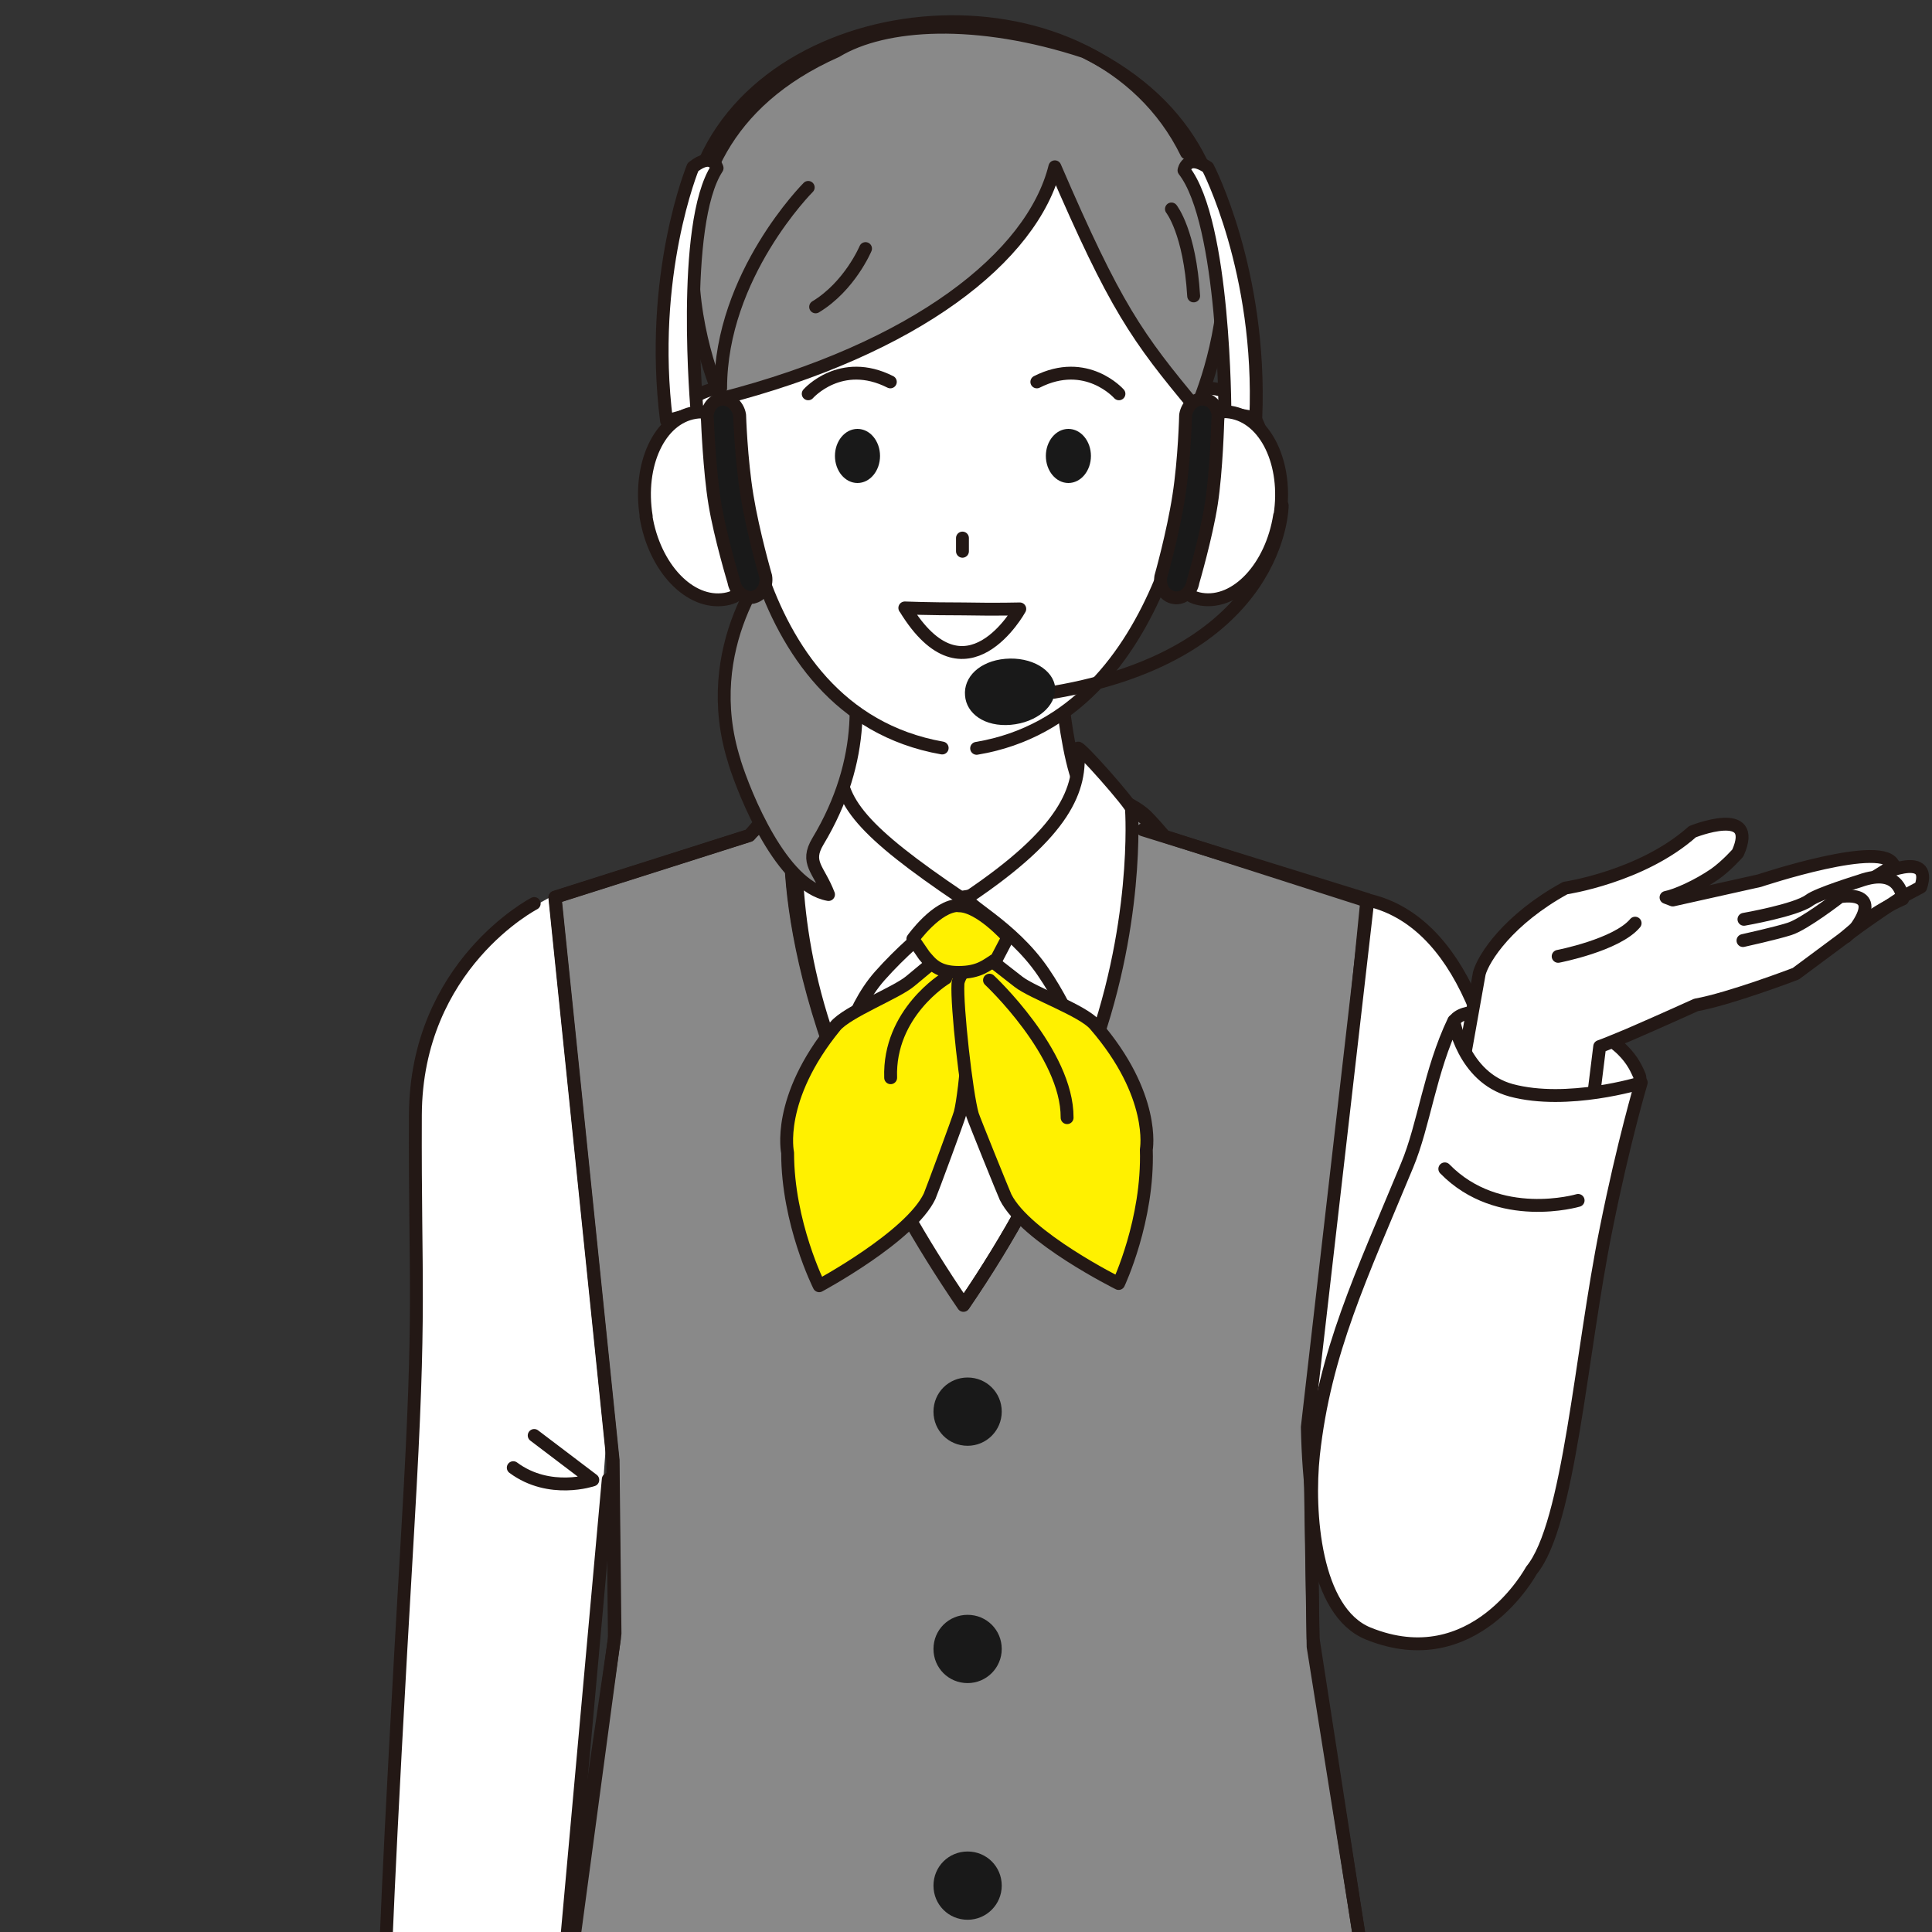
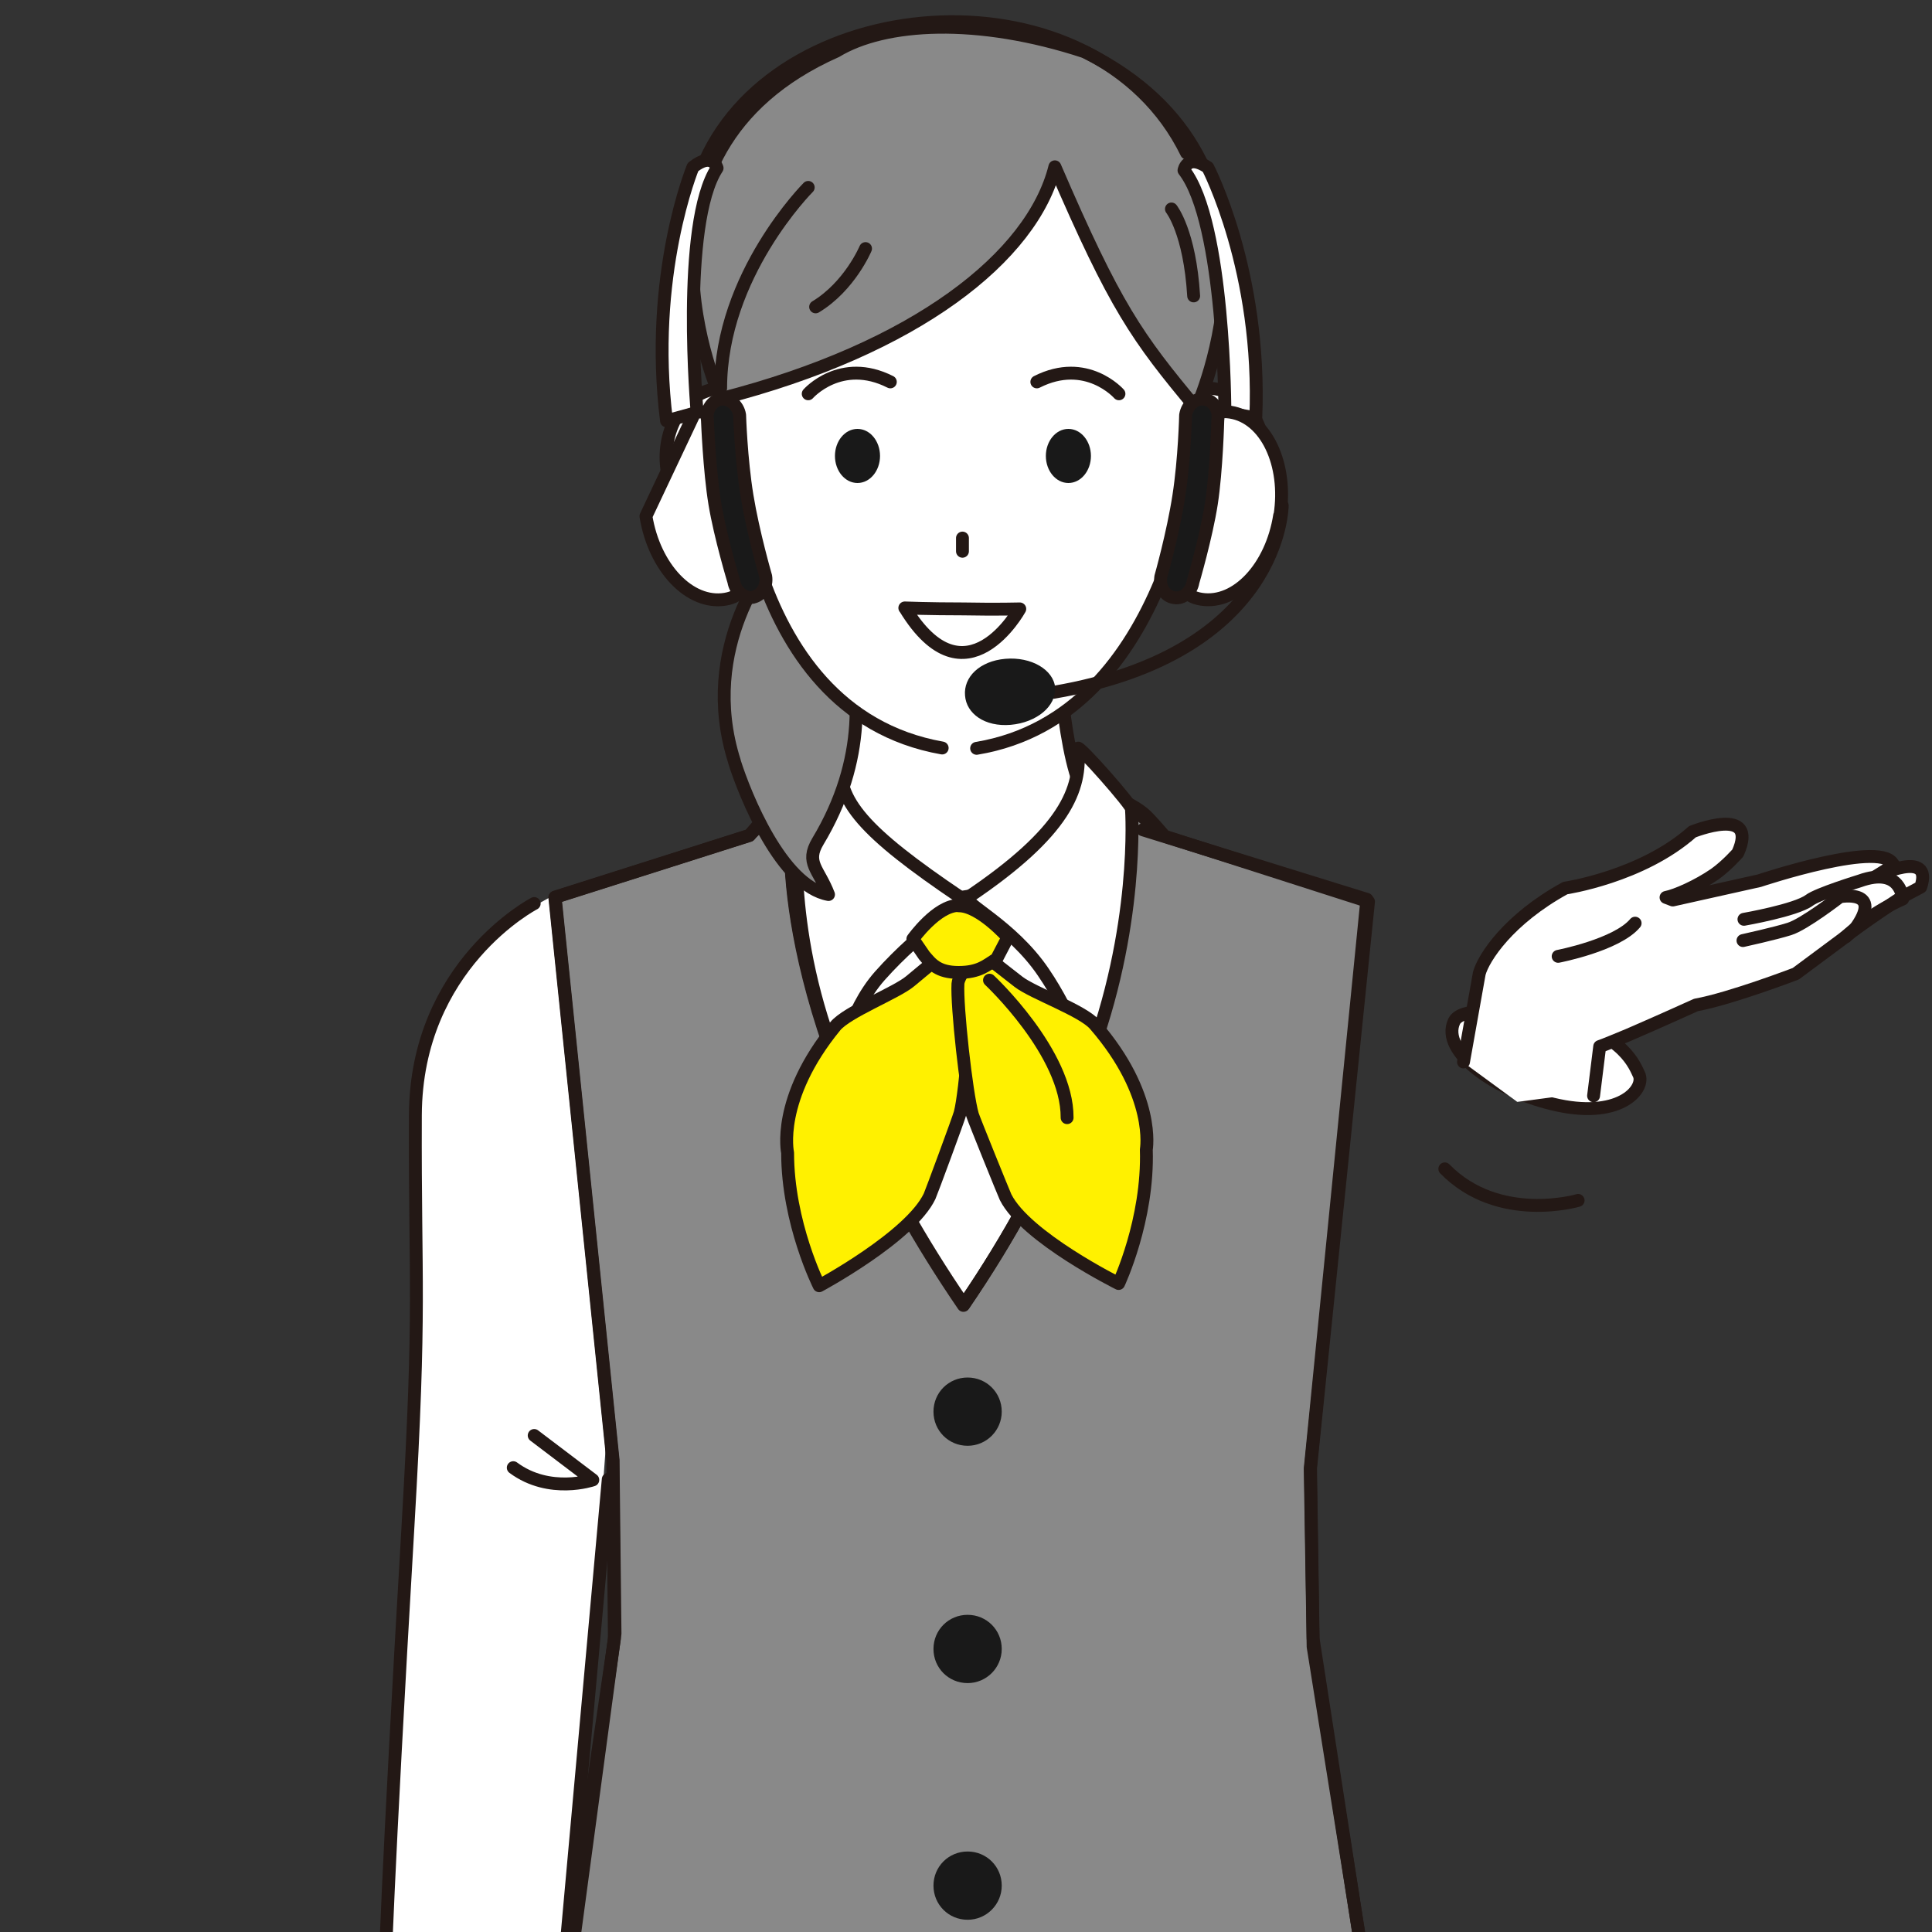
<svg xmlns="http://www.w3.org/2000/svg" id="_レイヤー_1" version="1.1" viewBox="0 0 600 600">
  <rect x="0" y="0" width="600" height="600" fill="#333333" stroke="none" />
  <defs>
    <style>
      .st0, .st1 {
        fill: none;
      }

      .st1, .st2, .st3, .st4, .st5 {
        stroke: #231815;
        stroke-linecap: round;
        stroke-linejoin: round;
        stroke-width: 4px;
      }

      .st2, .st6 {
        fill: #191919;
      }

      .st3 {
        fill: #fff100;
      }

      .st7, .st5 {
        fill: #fff;
      }

      .st4 {
        fill: #898989;
      }

      .st8 {
        clip-path: url(#clippath);
      }
    </style>
    <clipPath id="clippath">
      <rect class="st0" width="600" height="600" />
    </clipPath>
  </defs>
  <g class="st8">
    <g>
      <g>
        <path class="st7" d="M127.3,464c4.1-70,1.3-61.7,1.7-115.6.4-51.3,42.8-70.2,42.8-70.2l17,161.9-3.7,50.8-10.2,127.3s.8,2.5-28.7,0c-29.5-2.4-26.7-3.9-26.7-3.9,0,0,1.1-36.3,7.8-150.4h0Z" />
        <path class="st1" d="M165.9,445.8l18.2,13.8s-13.4,4.6-24.7-3.8" />
        <line class="st1" x1="175" y1="613.3" x2="188.9" y2="459.4" />
        <path class="st1" d="M165.9,280.6s-36.7,19-36.9,65.7c-.2,53.9,1.8,57.7-2.3,127.7-6.7,114.1-7.2,140.5-7.2,140.5" />
      </g>
      <g>
        <polygon class="st7" points="226.6 406.3 302.6 418.4 375.8 406.3 375.8 265.5 226.6 265.5 226.6 406.3" />
        <path class="st5" d="M346.1,270.9l-47.7,7.8-51.1-11.3s12.3-13.1,14.2-22.7c4.4-22.7,6-57.8,6-57.8h60.2s1.2,40,7.4,56.2c2.3,6.1,11.1,27.8,11.1,27.8h0Z" />
        <path class="st4" d="M191,507.3l-15,111.5h248.8l-17-109.9-.8-52.9,18-176-63.3-20.3c-1.9-2.2-3.9-4.5-5.8-6.4-5.1-4.8-15.5-7.7-15.1-7.3,2.8,3.1,5.3,6.8,7.2,9.9.4,2.4,10.7,62.4-48.7,149.3-55.6-81.3-54.5-140.1-53.4-148.8,2-3.3,4.6-7.2,7.6-10.5.4-.5-10,2.4-15.1,7.3-1.9,1.8-3.8,4-5.6,6.2l-60.4,19.2,18,174.8.6,53.8h0Z" />
        <path class="st1" d="M424.5,616.1l-16.7-104.7-.9-55.3,17.6-176.8-69.6-21.6c6.7.4,1.8-2.3-.2-4.1-5.1-4.8-14.5-7.9-14-7.4,2.8,3.1,5.3,6.8,7.2,9.9.4,2.4,10.7,62.4-48.7,149.3-55.6-81.3-54.5-140.1-53.4-148.8,2-3.3,4.6-7.2,7.6-10.5.4-.5-8.5,2.4-13.6,7.2-1.9,1.8-5.3,4-7.1,6.2l-60.4,19.2,18,174.8.5,55.5-15.8,107.9" />
        <path class="st6" d="M311.1,438.4c0,5.8-4.7,10.6-10.6,10.6s-10.6-4.7-10.6-10.6,4.7-10.6,10.6-10.6,10.6,4.7,10.6,10.6Z" />
        <path class="st6" d="M311.1,512.1c0,5.8-4.7,10.6-10.6,10.6s-10.6-4.7-10.6-10.6,4.7-10.6,10.6-10.6,10.6,4.7,10.6,10.6Z" />
        <path class="st6" d="M311.1,585.6c0,5.8-4.7,10.6-10.6,10.6s-10.6-4.7-10.6-10.6,4.7-10.6,10.6-10.6,10.6,4.7,10.6,10.6Z" />
        <path class="st5" d="M247.6,256c-.4-1,13.7-21.5,13.5-20-1.3,12.6,7.1,22.4,37.2,42.7,2.3,1.6-11.8,9.4-25.1,24.4-9.8,11.1-12.7,27.9-12.7,27.9-16.7-40.9-12.9-75-12.9-75h0Z" />
        <path class="st5" d="M351.5,251.4c.4-1-16.9-20.6-16.8-19,1.3,12.6-3.9,26-34.1,46.3-2.2,1.5,13.5,8.6,23.4,23.2,9.1,13.3,13.8,28.3,13.8,28.3,16.2-42,13.6-78.7,13.6-78.7h0Z" />
        <g>
          <path class="st3" d="M294.3,294.9c-.4.5-8.3,7.1-11.6,9.8-4.4,3.7-19.6,9.5-23.3,14-18.5,22.6-14.8,39.3-14.8,39.3,0,21.9,9.8,41.3,9.8,41.3,0,0,28.3-15.2,34.3-27.8.4-.8,9.1-24.3,9.5-25.9,1.7-6.6,3.9-33.9,3.2-40.8-.3-3.3-7.1-9.9-7.1-9.9Z" />
-           <path class="st1" d="M293.7,303.8s-17.8,10.7-17.1,30.9" />
          <path class="st3" d="M304.4,295.5c.5.5,8.5,6.8,11.9,9.4,4.5,3.5,19.9,8.9,23.7,13.3,19.1,22,16,38.8,16,38.8.7,21.9-8.6,41.6-8.6,41.6,0,0-28.8-14.3-35.1-26.8-.4-.8-9.8-24-10.3-25.6-1.9-6.6-4.9-33.8-4.5-40.7.2-3.3,6.8-10.1,6.8-10.1h0Z" />
          <path class="st1" d="M307.3,304.4s24.2,22.6,24.1,42.7" />
          <path class="st3" d="M297.7,281.2c-6.8,0-14.2,10.4-14.2,10.4l3.5,5.1c2.2,2.6,4.2,5.3,10.7,5.3s8.7-2.3,11.8-4.2l3.5-6.7s-8.7-9.8-15.2-9.8h-.1Z" />
        </g>
      </g>
      <g>
-         <path class="st5" d="M424.8,279.5c24.1,5.4,42.6,35.2,45.6,100.3,3.3,72.3,7.4,118.4-28.2,125.1-5.7,1.1-34.7,11.7-36.2-61.7l18.8-163.6h0Z" />
        <path class="st5" d="M484.8,316.9c-19.7-4.1-31.3-3.7-33.2.3-4.4,9.3,12.9,22,32.5,26.1,19.7,4.1,26.9-5.5,24.9-9.6-1.1-2.2-4.6-12.7-24.3-16.7h0Z" />
        <g>
          <path class="st7" d="M459.4,302.4c1.3-4.9,9-16.8,26.7-26.5,0,0,23.8-3.5,39.5-17.5,0,0,20.9-8.4,14.1,6.6,0,0-3.4,4-7.2,6.6-5.4,3.7-12,6.6-15.1,7.2l2.1.8,26.9-6s39.1-13.1,41.6-4.7c-.5.2-1.9,1-5.6,3.4,0,0,18-8.8,14,3.3l-6,3.2s-13.1,8.6-18.4,13l-14.4,10.7s-20.4,7.8-31,9.7c0,0-11,4.9-21.2,9.4-10.3,4.5-10.3,4.1-10.3,4.1,0,0-3.5,13.7-3.5,13.8l-20.4,2.7-16.8-12.3c1.3-6.5,4.9-27.5,4.9-27.5h.1Z" />
          <path class="st7" d="M588.1,269h0c.5-.3,0,0,0,0Z" />
          <path class="st1" d="M494.9,340.3l1.9-15.3c2-.7,4.8-1.9,8.7-3.5,10.2-4.4,21.2-9.4,21.2-9.4,10.6-1.9,31-9.7,31-9.7l14.4-10.7c5.2-4.3,18.4-13,18.4-13l6-3.2c4.1-12.1-14-3.3-14-3.3,7.3-4.6,5.6-3.3,5.6-3.3-2.2-8.6-41.7,4.6-41.7,4.6l-26.9,6-2.1-.8c3.1-.6,9.7-3.5,15.1-7.2,3.8-2.7,7.2-6.6,7.2-6.6,6.7-15-14.1-6.6-14.1-6.6-15.7,14-39.5,17.5-39.5,17.5-17.7,9.7-25.4,21.7-26.7,26.5l-4.9,27.5" />
          <path class="st1" d="M573.3,290.9s6.7-6.9,17.6-11.7c0,0-.4-10.3-13.4-5.6,0,0-13,4-15.6,6-4.2,3.1-20.3,5.9-20.3,5.9" />
          <path class="st1" d="M541.3,292.1s10-2.2,14.4-3.6c4.6-1.4,15.7-10,15.7-10,0,0,13.9-2.6,4.6,10.1" />
          <path class="st1" d="M483.9,297s18.2-3.5,23.9-10.3" />
        </g>
-         <path class="st5" d="M509.7,336.2s-5.5,18.4-10.9,45.4c-7.9,38.9-11.4,91.9-23.2,106.1,0,0-17.7,33-50.7,19.6-16.7-6.8-18.9-37.7-17-55.5,3.5-32,14.8-55.4,29.1-89.9,5.3-12.7,7-29.2,14.5-44.9,0,0,2.8,17.5,17.8,21.6,17.5,4.7,40.3-2.3,40.3-2.3h0Z" />
        <path class="st1" d="M490.1,372.8s-24.7,7.3-41.4-9.8" />
      </g>
      <g>
        <path class="st4" d="M228.1,236.6c3.3,10.5,14.7,38.6,29.2,41.2-3-7.9-7.3-9.8-3.3-16.5,30.4-50.6-6.5-94.9-12-90.2-2.8,2.4-25.3,29.7-13.9,65.4h0Z" />
        <g>
          <path class="st5" d="M242.3,139.9c4.1,12.3,12.7,33.6,1.3,37.4-11.3,3.8-23.6-.9-34.5-24.7-5.4-11.8-.8-27.4,10.5-31.2s18.5,6.2,22.6,18.5h0Z" />
          <path class="st5" d="M357.3,139.9c-4.1,12.3-12.7,33.6-1.3,37.4,11.3,3.8,23.6-.9,34.5-24.7,5.4-11.8.8-27.4-10.5-31.2s-18.5,6.2-22.6,18.5h0Z" />
          <path class="st7" d="M223.6,91.7c2.5-56.2,34.9-82.3,74.1-83.1,39.7-.7,74.3,23.1,76.6,81.3,1.9,46.8-10.6,103.2-39.1,128.9-26.1,23.6-57.3,10.7-65.9,4.6-32.2-22.7-47.9-80.8-45.7-131.7h0Z" />
          <path class="st1" d="M347.5,122.3s-10.1-11.5-25.5-3.7" />
          <path class="st1" d="M251,122.3s10.1-11.5,25.5-3.7" />
          <g>
            <path class="st6" d="M259.3,141.6c0,4.6,3.1,8.4,7,8.4s7-3.8,7-8.4-3.1-8.4-7-8.4-7,3.8-7,8.4Z" />
            <path class="st6" d="M324.8,141.6c0,4.6,3.1,8.4,7,8.4s7-3.8,7-8.4-3.1-8.4-7-8.4-7,3.8-7,8.4Z" />
          </g>
          <path class="st5" d="M281.1,188.9c18.8,30.8,35.6.2,35.6.2,0,0-6.9.2-17.6,0-10.6,0-18.1-.3-18.1-.3h0Z" />
          <path class="st1" d="M371.5,137s-7.2,85.3-68.2,95.4" />
          <path class="st1" d="M228.1,131.5s0,89.4,64.5,100.8" />
          <line class="st1" x1="298.9" y1="167.1" x2="298.9" y2="171.2" />
        </g>
        <g>
          <path class="st4" d="M336.9,16.1c69.8,34.4,34.6,110.7,34.6,110.7-18.5-22.2-25.1-31.4-43.9-75-7,28-43.2,56.5-103.7,72,0,0-35.4-76.3,35.8-107.9,15-9.1,43.8-10.8,77.2.2" />
          <path class="st1" d="M251,58.2s-27.2,27.2-27.2,62.4" />
          <path class="st1" d="M363.8,64.9s5.7,7.1,6.9,27" />
          <path class="st1" d="M268.8,77.2s-4.9,11.7-15.5,18.1" />
        </g>
      </g>
      <g>
        <path class="st1" d="M218.9,50.1c24.2-54.1,121.3-60.5,149.6-2.6" />
        <path class="st5" d="M380.4,128s0-58.8-12.7-75.1c0,0,.9-5.3,7.4-.9,0,0,16.8,32.2,14.9,77.8l-9.6-1.8h0Z" />
        <path class="st5" d="M216.5,128.1s-5.2-58.5,6.2-75.9c0,0-1.3-5.2-7.5-.3,0,0-13.9,33.6-8.2,78.8l9.4-2.6h0Z" />
        <path class="st5" d="M397.4,160.1c-2.5,16-13.4,27.7-24.3,26-11-1.7-6.1-14.5-3.6-30.5s1.6-29.3,12.6-27.6,17.9,16.1,15.4,32.1h0Z" />
        <path class="st1" d="M398.2,157s0,45.9-71,58" />
        <path class="st6" d="M327.6,213.6c.5,5.7-5.7,10.8-13.7,11.5-8.1.7-13.8-3.5-14.2-9.1-.5-5.7,4.5-10.7,12.5-11.4,8.1-.7,15,3.4,15.5,9h-.1Z" />
        <path class="st2" d="M364.6,185.6h0c-2.8-.4-4.6-3.3-4.1-6.5,0,0,3.8-13.4,5.6-25.1,1.8-11.6,2.1-25.1,2.1-25.1.5-3.1,3.1-5.4,5.9-4.9h0c2.8.4,4.6,3.3,4.1,6.5,0,0-.4,15.6-2,25.9-1.6,10.3-5.7,24.3-5.7,24.3-.5,3.1-3.1,5.4-5.9,4.9h0Z" />
-         <path class="st5" d="M200.6,160.3c2.6,16,13.6,27.6,24.6,25.8s6-14.5,3.4-30.5-1.9-29.3-12.8-27.5c-11,1.8-17.7,16.2-15.1,32.3h0Z" />
+         <path class="st5" d="M200.6,160.3c2.6,16,13.6,27.6,24.6,25.8s6-14.5,3.4-30.5-1.9-29.3-12.8-27.5h0Z" />
        <path class="st2" d="M233.7,185.5h0c2.8-.5,4.6-3.4,4.1-6.5,0,0-3.9-13.4-5.8-25s-2.3-25.1-2.3-25.1c-.5-3.1-3.2-5.3-5.9-4.9h0c-2.8.5-4.6,3.4-4.1,6.5,0,0,.6,15.6,2.3,25.9,1.7,10.3,5.9,24.2,5.9,24.2.5,3.1,3.2,5.3,5.9,4.9h0Z" />
      </g>
    </g>
  </g>
</svg>